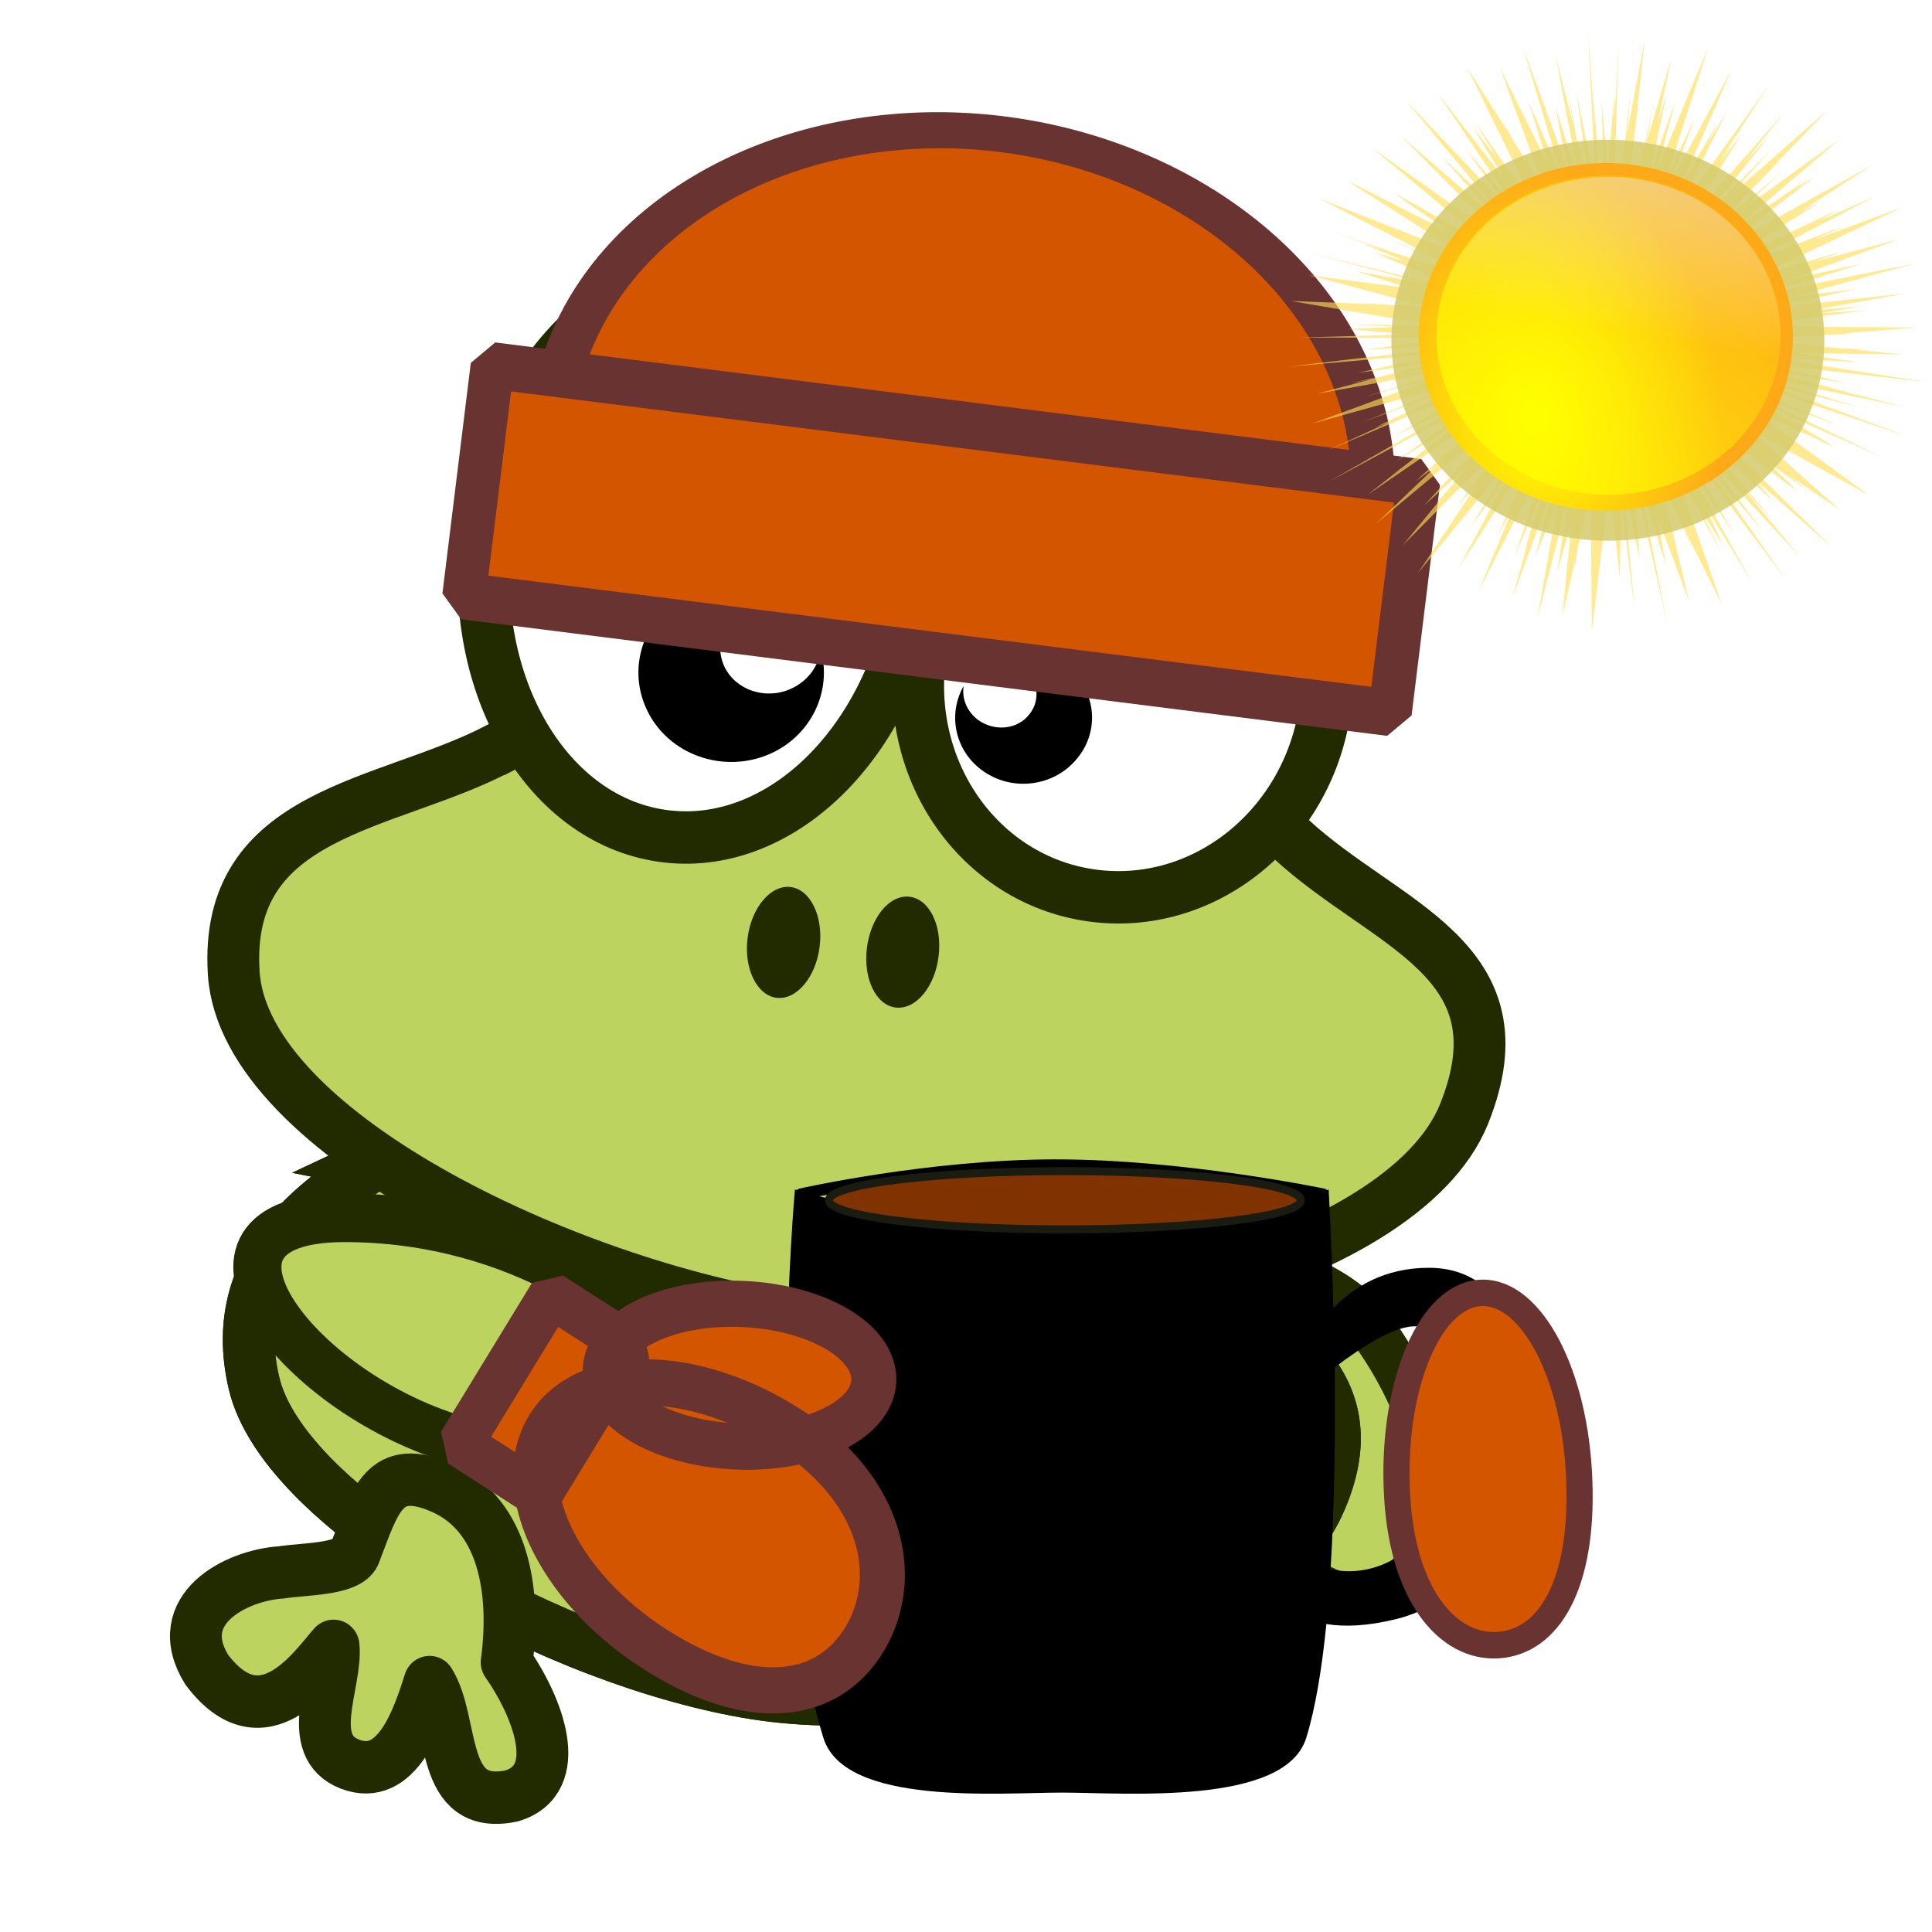
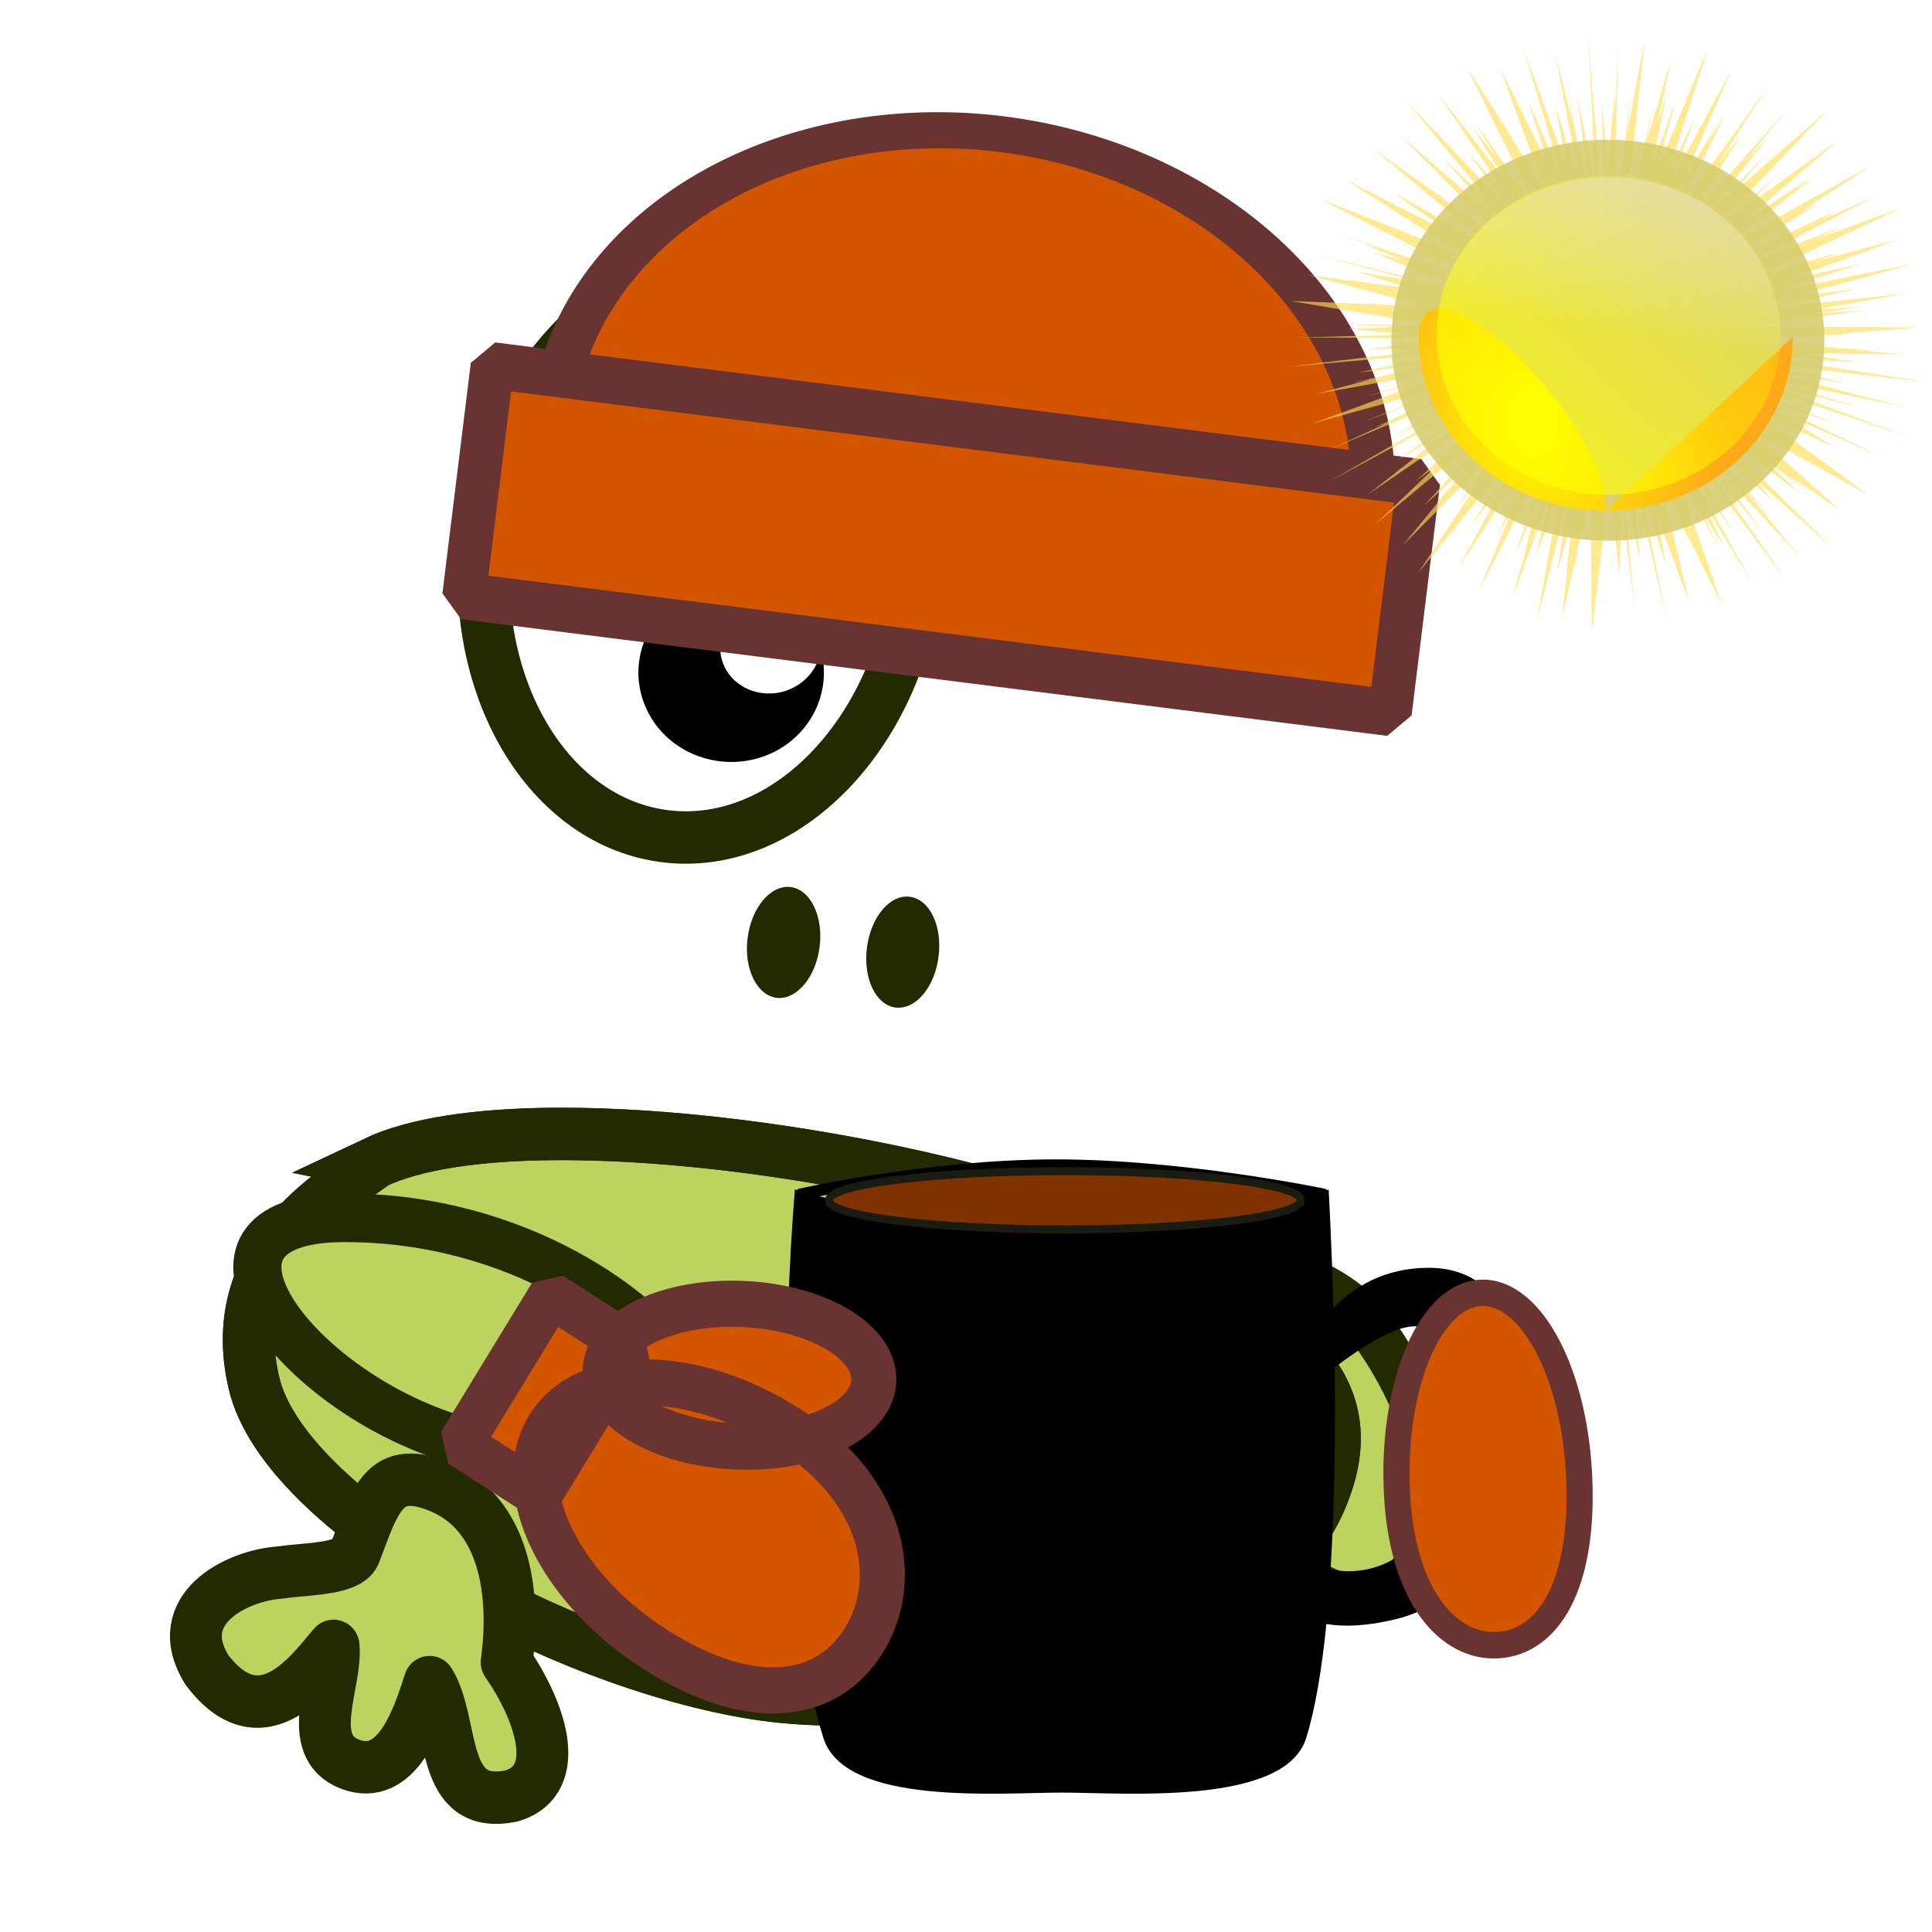
<svg xmlns="http://www.w3.org/2000/svg" width="31.044mm" height="31.044mm" version="1.1" viewBox="0 0 110 110">
  <defs>
    <clipPath id="clipPath13219">
      <path d="m-60 119.5h128.07v72.605h-128.07z" fill="#dc1d3b" stroke="#9c7d39" stroke-linecap="square" stroke-linejoin="bevel" stroke-miterlimit="1.2" stroke-width="1.341" style="paint-order:stroke fill markers" />
    </clipPath>
    <filter id="e-2" x="-.012" y="-.012" width="1.024" height="1.024">
      <feGaussianBlur stdDeviation=".98" />
    </filter>
    <filter id="d-3" x="-.072" y="-.072" width="1.144" height="1.144">
      <feGaussianBlur stdDeviation="3.03" />
    </filter>
    <radialGradient id="a-7" cx="115.06" cy="341.26" r="50.508" gradientTransform="matrix(.211 -.008 .012 .287 59.051 -73.291)" gradientUnits="userSpaceOnUse">
      <stop stop-color="#ff0" offset="0" />
      <stop stop-color="#fea917" offset="1" />
    </radialGradient>
    <linearGradient id="c-49" x1="63.077" x2="183.11" y1="386.07" y2="268.06" gradientUnits="userSpaceOnUse">
      <stop stop-color="#ff0" offset="0" />
      <stop stop-color="#ff0" stop-opacity="0" offset="1" />
    </linearGradient>
    <filter id="f-8" x="-.048" y="-.048" width="1.096" height="1.096">
      <feGaussianBlur stdDeviation="2.02" />
    </filter>
    <linearGradient id="b-8" x1="142.85" x2="124.3" y1="208.28" y2="313.87" gradientTransform="matrix(.194 0 0 .18 65.52 -37.977)" gradientUnits="userSpaceOnUse">
      <stop stop-color="#d1c6c6" offset="0" />
      <stop stop-color="#fff" stop-opacity="0" offset="1" />
    </linearGradient>
  </defs>
  <g transform="translate(-273.85 -473.47)" />
  <rect width="110" height="110" opacity="0" stroke-width=".558" />
  <g transform="matrix(1.063 0 0 1.075 -1.671 3.306)">
    <g stroke="#222b00">
      <path d="m74.654 66.856c2.354 2.793 6.244 10.327 1.883 14.039-4.363 3.734-13.151-7.585-12.588-13.436 0.546-5.835 8.365-3.368 10.706-0.602z" fill="#bcd35f" stroke-width="2.499px" />
      <path d="m21.667 58.505c-2.314 1.647-8.114 4.849-6.489 11.683 1.627 6.814 16.347 14.781 26.86 16.422 10.513 1.641 26.918-3.071 30.144-9.972 3.226-6.901-3.126-9.302-6.315-11.86-7.931-5.618-35.56-10.325-44.22-6.277z" fill="#bcd35f" stroke-width="2.776px" />
      <path d="m21.667 58.505c-2.314 1.647-8.114 4.849-6.489 11.683 1.627 6.814 16.347 14.781 26.86 16.422 10.513 1.641 26.918-3.071 30.144-9.972 3.226-6.901-3.126-9.302-6.315-11.86-7.931-5.618-35.56-10.325-44.22-6.277z" fill="none" stroke-width="2.776px" />
    </g>
    <g>
-       <path d="m28.27 36.571c-5.981 3.1-14.739 3.258-14.178 11.901 0.563 8.623 18.608 16.843 30.701 18.416 12.114 1.576 31.827-2.741 35.195-10.96 3.35-8.242-4.187-9.936-9.252-14.553-5.088-4.599-13.771-10.056-21.436-10.718-7.642-0.68-15.03 2.835-21.009 5.915z" fill="#bcd35f" fill-rule="evenodd" stroke="#222b00" stroke-width="2.776px" />
      <g>
        <path d="m50.64 27.67c-1.02 8.197-7.005 14.273-13.351 13.555-6.367-0.72-10.695-7.963-9.675-16.16 1.022-8.217 7.005-14.273 13.372-13.552 6.346 0.718 10.677 7.94 9.654 16.158z" fill="#fff" stroke="#222b00" stroke-linecap="round" stroke-linejoin="round" stroke-width="2.776px" />
-         <path d="m72.574 34.216c-0.783 6.295-6.278 10.845-12.283 10.166-6.006-0.68-10.231-6.33-9.448-12.625 0.781-6.274 6.275-10.825 12.281-10.145 6.006 0.68 10.231 6.33 9.451 12.605z" fill="#fff" stroke="#222b00" stroke-linecap="round" stroke-linejoin="round" stroke-width="2.776px" />
        <path d="m38.677 28.248c-2.501 1.072-3.604 3.882-2.459 6.269 1.126 2.365 4.073 3.417 6.574 2.345 2.252-0.977 3.366-3.355 2.736-5.561-0.089 0.893-0.686 1.708-1.619 2.116-1.343 0.587-2.934 0.058-3.533-1.18-0.599-1.238 0.038-2.726 1.402-3.31 0.682-0.292 1.414-0.292 2.056-0.096-1.417-1.063-3.405-1.35-5.157-0.584z" />
        <path d="m45.474 47.057c-0.201 1.619-1.235 2.836-2.296 2.716-1.061-0.12-1.768-1.534-1.566-3.153 0.201-1.619 1.235-2.836 2.296-2.716 1.061 0.12 1.768 1.534 1.566 3.153z" fill="#222b00" />
        <path d="m51.845 47.572c-0.201 1.619-1.214 2.839-2.296 2.716-1.061-0.12-1.746-1.532-1.545-3.151 0.201-1.619 1.214-2.839 2.275-2.719 1.082 0.122 1.768 1.534 1.566 3.153z" fill="#222b00" />
-         <path d="m58.657 32.174c1.593 1.206 1.881 3.394 0.615 4.914-1.244 1.522-3.538 1.796-5.133 0.61-1.438-1.066-1.806-2.955-0.954-4.439-0.102 0.645 0.157 1.331 0.767 1.79 0.868 0.632 2.108 0.526 2.747-0.284 0.658-0.788 0.459-1.96-0.409-2.591-0.432-0.336-0.955-0.457-1.455-0.411 1.229-0.538 2.699-0.413 3.823 0.412z" />
        <path d="m25.304 75.747c3.191 1.424 3.931 5.353 3.404 9.218 1.704 2.412 3.158 6.205 0.271 7.079-3.936 0.803-3.014-3.838-4.397-6.029-0.614 1.919-1.739 5.297-4.26 4.347-2.535-0.965-0.682-4.315-0.884-6.266-1.007 1.111-3.765 5.233-6.793 1.26-1.994-3.201 1.593-5.004 3.983-5.15 1.224-0.191 3.542-0.146 3.936-0.982 1.095-2.811 1.563-4.885 4.74-3.477z" fill="#bcd35f" stroke="#222b00" stroke-linecap="round" stroke-linejoin="round" stroke-width="2.776px" />
        <path d="m37.551 68.97c-1.477-2.32-8.019-7.574-17.585-7.548-9.532 0.036-2.662 9.162 5.989 11.734 8.644 2.582 13.08-1.876 11.596-4.186z" fill="#bcd35f" stroke="#222b00" stroke-width="2.578px" />
      </g>
      <g transform="matrix(.787 .098 -.104 .835 20.237 -161.25)" fill="#d45500" stroke="#683330" stroke-linecap="square" stroke-linejoin="bevel" stroke-miterlimit="1.2">
        <path transform="matrix(.724 0 0 .551 65.384 103.32)" d="m44.26 194.87a38.462 37.958 0 0 1-38.462 37.958 38.462 37.958 0 0 1-38.462-37.958 38.462 37.958 0 0 1 38.462-37.958 38.462 37.958 0 0 1 38.462 37.958z" clip-path="url(#clipPath13219)" stroke-width="4.103" style="paint-order:stroke fill markers" />
        <rect x="37.311" y="208.24" width="63.025" height="14.622" stroke-width="2.934" style="paint-order:stroke fill markers" />
      </g>
      <path d="m58.152 58.328c-6.872 0-13.813 1.56-13.813 1.56-0.034 0.017-0.069 0.051-0.086 0.069-0.017 0-0.103-0.034-0.103-0.034s-1.714 18.783 1.525 29.048c1.131 3.616 9.443 2.896 12.767 2.896 3.342 0 11.962 0.72 13.093-2.896 0.497-1.577 0.84-3.685 1.08-6.032 0.943 0.154 2.159 0.12 3.719-0.257 7.026-1.697 7.026-11.842 7.026-11.842s0-6.769-5.261-6.769c-2.365 0-4.01 1.011-5.107 2.125-0.103-3.667-0.257-6.272-0.257-6.272s-0.086 0.034-0.103 0.034c-0.017-0.034-0.051-0.051-0.069-0.069 0 0-7.54-1.56-14.413-1.56zm0 0.634c5.244 0 10.865 0.908 13.196 1.32-2.536 0.617-8.106 1.834-13.196 1.834s-10.334-1.2-12.699-1.834c2.159-0.411 7.438-1.32 12.699-1.32zm19.194 8.209c0.308 0 0.566 0.086 0.754 0.274 1.748 1.697 1.748 6.769 0 10.162-1.011 1.817-3.119 2.879-5.261 2.433 0.223-3.53 0.257-7.335 0.223-10.694 1.525-1.148 3.205-2.176 4.284-2.176z" />
      <g transform="matrix(.439 -.711 .701 .445 -62.987 195.17)" fill="#d45500" stroke="#683330" stroke-width="2.913">
        <path d="m180.25 14.37h11.092v6.05h-11.092zm17.485 11.328a8.703 4.504 60.245 0 1-0.167 9.395 8.703 4.504 60.245 0 1-8.237-5.991 8.703 4.504 60.245 0 1 0.167-9.395 8.703 4.504 60.245 0 1 8.237 5.991zm-5.384 6.193c0 7.31-4.173 11.219-8.697 11.219-4.525 1e-6 -7.689-3.909-7.689-11.219s3.668-13.235 8.193-13.235c4.525 9e-6 8.193 5.926 8.193 13.235z" fill="#d45500" stroke="#683330" stroke-linecap="square" stroke-linejoin="bevel" stroke-miterlimit="1.2" stroke-width="2.913" style="paint-order:stroke fill markers" />
      </g>
    </g>
    <ellipse cx="58.607" cy="60.494" rx="12.639" ry="1.543" fill="#803300" stroke="#1a1c12" stroke-linecap="square" stroke-linejoin="bevel" stroke-miterlimit="1.2" stroke-width=".422" style="paint-order:stroke fill markers" />
    <path d="m76.405 76.178c0.328 5.575 2.981 8.219 5.669 7.853 2.688-0.366 4.392-3.604 4.064-9.179-0.328-5.575-2.772-9.799-5.46-9.432-2.688 0.366-4.601 5.183-4.273 10.758z" fill="#d45500" stroke="#683330" stroke-linecap="square" stroke-linejoin="bevel" stroke-miterlimit="1.2" stroke-width="1.4" style="paint-order:stroke fill markers" />
  </g>
  <path transform="matrix(.187 0 0 .174 66.804 -59.587)" d="m126.25 352.5 2.406 52.281-5.906-32.281 4.156 32.812-4.188-17.781-2.625-16.219 1.719 12.344-5.562-23.719 7.594 43.031-7.594-25.844 3.969 21.312-13.781-40.562 12.281 44-10.531-26.125 5.938 20.625-14.719-31.812 13.906 40.594-9.938-16.938-3.406-6.562 1.344 3.031-11.906-20.281 21.281 46.781-0.969-1.344-18-27.719 6.781 12.094-7.5-10.438 10.188 17.844-20.688-28.656 22.312 35.594-13.562-16.969 13.75 20.219-32.406-36.75 26.812 34.75-15.844-16.281 17.656 21.188-29.938-27.812 32.5 35.25-12.5-9.375-28.938-22.094 37.375 33.375-31.031-18.906 4.188 3.156-1.531-0.938 10.375 7.688 4.812 3.656-31.938-17.344 31.062 21.25-15.5-8.5 18.75 10.719 2.156 1.469-44.625-18.875 34.469 18.938-17-7.281 20.594 9.25 7.625 4.188-20.906-6.625-21.406-7.969 15.719 6.156-5.875-1.875 13.25 5.75-9.812-2.875 27.375 12.406-2.094-0.406-45.219-11.969 36.062 10.219-21.531-4.125 16.375 5.594-30.812-4.312 15.688 4.469-0.625-0.094 0.719 0.125 19.75 5.656-13.594-0.562-7.156-0.844 5 0.75-25.25-1.062 43.188 7.906-3.125 0.156-23.781-0.469 16.469 0.844-15.406 0.781 19.219 1.719-34.312 1.031 46.938 0.094 0.938 0.094-27.438 3.688 32.625-1.531-30.344 3.906-4.344 0.531-21.906 2.812 50.469-4.812-28.812 6.75 22.719-3.281-15.656 4.531-9.5 2.125 6.312-1.219-16.312 4.719 45.281-8.812-30.375 9.688 22.188-6.406-38.531 15.281 46.219-13.75-30.625 13.156 33.094-13.156-29.5 15 4.344-1.75-19.188 9.406 31.188-14.219 13.156-5.312-24 14.938 30.062-15.938-49.812 30.719 48.312-28-27.625 21.156 19.625-13-17.469 14.812-3.125 2.344 2.125-1.5-9.938 8.406 41.25-30.344-26.688 25.969 6.625-5.312-18.656 19.188 32.031-28.719 7.656-6.812-24.969 29.5 13.625-13.281-4.25 5.531-6.031 7.469 1.844-2-11.688 15.312 31.25-33.781-1.031 1.656-13.75 19.531 6.656-8.156-18.5 29.844 29.625-39.031-13.75 24.25 12.469-18.625-16.188 32.094 22.406-37.344 3-4.844-13.594 31.719 5.219-10.094-10.938 28.25 22.375-47.156-11.156 35.062 8.469-21.125-1.125 4.281-4.594 16.094 1.219-3.312-4.844 18.281 12.656-36.875-5.5 22.938 6.938-18.594-6.344 38.938 9.438-39.625-3.406 24.406 4.406-16.562-2.812 30.938 3.844-18.062-0.219 3.094 0.906-6.375 4.094-19.25 0.312 45.688 5.438-48.25 3.062 30.406 0.5-25.156 4.188 37.25-3.969-46.062 5.375 28.062-1.875-27.406 10.219 48.219-8.781-47.5 8.406 28.656-2.688-16.125 9.781 28.188-8.688-39.562 6.688 14.531 3.469 9-2.031-5.906 10.562 22.938-14.625-45.25 2.219 3.844 12.312 24.562-7.125-15.594 7.656 13.219-6.188-14.438 15.375 27.25-21.125-40.844 15.594 24.562-21.094-37.594 36.875 52.656-26.125-40.344 18.719 23.969-17.25-24.75 28.719 33.25-19.188-24.781 11.312 13.344-22.812-28.969 22.375 22-5.875-7.531 24.062 22.906-35.75-37.938-1.688-2.188 26.938 21.844-9.781-10.344 13.031 10.312-7.031-6.188 16.312 11.906-27.438-26.281 36.219 21.438-34.75-27.344 18.438 8.719 7.219 3.875-4.312-2.5 2.844 1.344-20.156-13.031 35.438 16.844-41-21.156 27.969 10.719-38.188-16.594-3.844-2.5 25.438 9.188 17.25 6.312-2.094-0.844 22.062 7.969-44.781-17.844 30.188 8.312-32.188-10.406 46.344 10.312-15.906-4.281-24.938-7.344 21.781 3.562-25-6.406 50.281 6.188-49.656-8.344 29.031 1.875-19.938-3.094 33.188 0.469-14.031-1.438 4.688 0.125-11.469-0.844-24.562-2.562 19.062-1.562 11.5-0.5-4.062-0.125 23.281-1.938-53.188-0.344 37.125-5.219-13.781 0.906 12.312-2.188-15.594 1.344 29.625-5.656-42.594 4.938 27.438-6.406-19.344 2.562 36.938-10.844-43.812 9.438 27.906-9.438-22.406 5.25 33.906-13.375-26.281 7.562 8.812-3.375-24.969 7.531 42.969-21.969-26.562 10.5 8.844-4.406-28.844 11.844 0.344-0.219 38.312-21.469-17.188 8.094 5.5-3.5-25.125 12.719-9.25 4.344 29.156-19.781-6.375 3.594 4.844-3.344-2 1.188 19.25-13.406-45.688 27.188 28.312-23.5-6.281 4.375 4.719-3.969-22.531 16.406 31.5-28.906-31.219 24.156 13.5-13.406-22.25 20.219 22.219-24.531-1.406 1.312 15.656-17.438-30 28.281 12.688-15.312-21.125 23.281 20.625-27.75-7.5 8.531 12.594-16.906-29.969 36.594-1.406 1.594 18-30.594-6.969 9.906 4.938-8.062-4.781 7.062 15.094-24.938-29 43.375 15.844-34.125-6.25 11.031 4.312-8.906-11.906 21.906 15.469-38.094-18.75 37.188 7.688-21.594-8.594 19.438 12.531-42.312-15.719 40.562 5.812-23.219-7.719 23.281 5.062-25.594-2.938 10.312 4.344-21.844-7.812 28.125 2.594-14.594-3.75 18.844-4.656 16.781 2.156-22.062 1.25-11.875-0.125 0.75 2.125-21.562-5.281 30.062 1.219-15.438-2 19.969-3.281 18.594v-2l1.469-50.406-1.281 25.344 0.062-9.25-2.062 25.188-1.906-22.562 0.969 34.062-0.562 7.031-0.188-1-2.625-41.469 0.438 10.906-2.188-32.406z" fill="#fd5" filter="url(#e-2)" opacity=".8" />
  <path transform="matrix(.244 0 0 .226 58.763 -52.264)" d="m184.86 316.97c0 27.895-22.613 50.508-50.508 50.508s-50.508-22.613-50.508-50.508 22.613-50.508 50.508-50.508 50.508 22.613 50.508 50.508z" fill="#d5cc6e" filter="url(#d-3)" opacity=".94" />
-   <path d="m102.08 19.178c0 5.467-4.768 9.899-10.65 9.899s-10.65-4.432-10.65-9.899c0-5.467 4.768-9.899 10.65-9.899s10.65 4.432 10.65 9.899z" fill="url(#a-7)" stroke-width=".203" />
+   <path d="m102.08 19.178c0 5.467-4.768 9.899-10.65 9.899s-10.65-4.432-10.65-9.899s10.65 4.432 10.65 9.899z" fill="url(#a-7)" stroke-width=".203" />
  <path transform="matrix(.194 0 0 .18 65.52 -37.977)" d="m184.86 316.97c0 27.895-22.613 50.508-50.508 50.508s-50.508-22.613-50.508-50.508 22.613-50.508 50.508-50.508 50.508 22.613 50.508 50.508z" fill="url(#c-49)" filter="url(#f-8)" />
  <path d="m101.38 19.177c0 5.03-4.387 9.107-9.798 9.107s-9.798-4.077-9.798-9.107c0-5.03 4.387-9.107 9.798-9.107s9.798 4.077 9.798 9.107z" fill="url(#b-8)" stroke-width=".187" />
</svg>